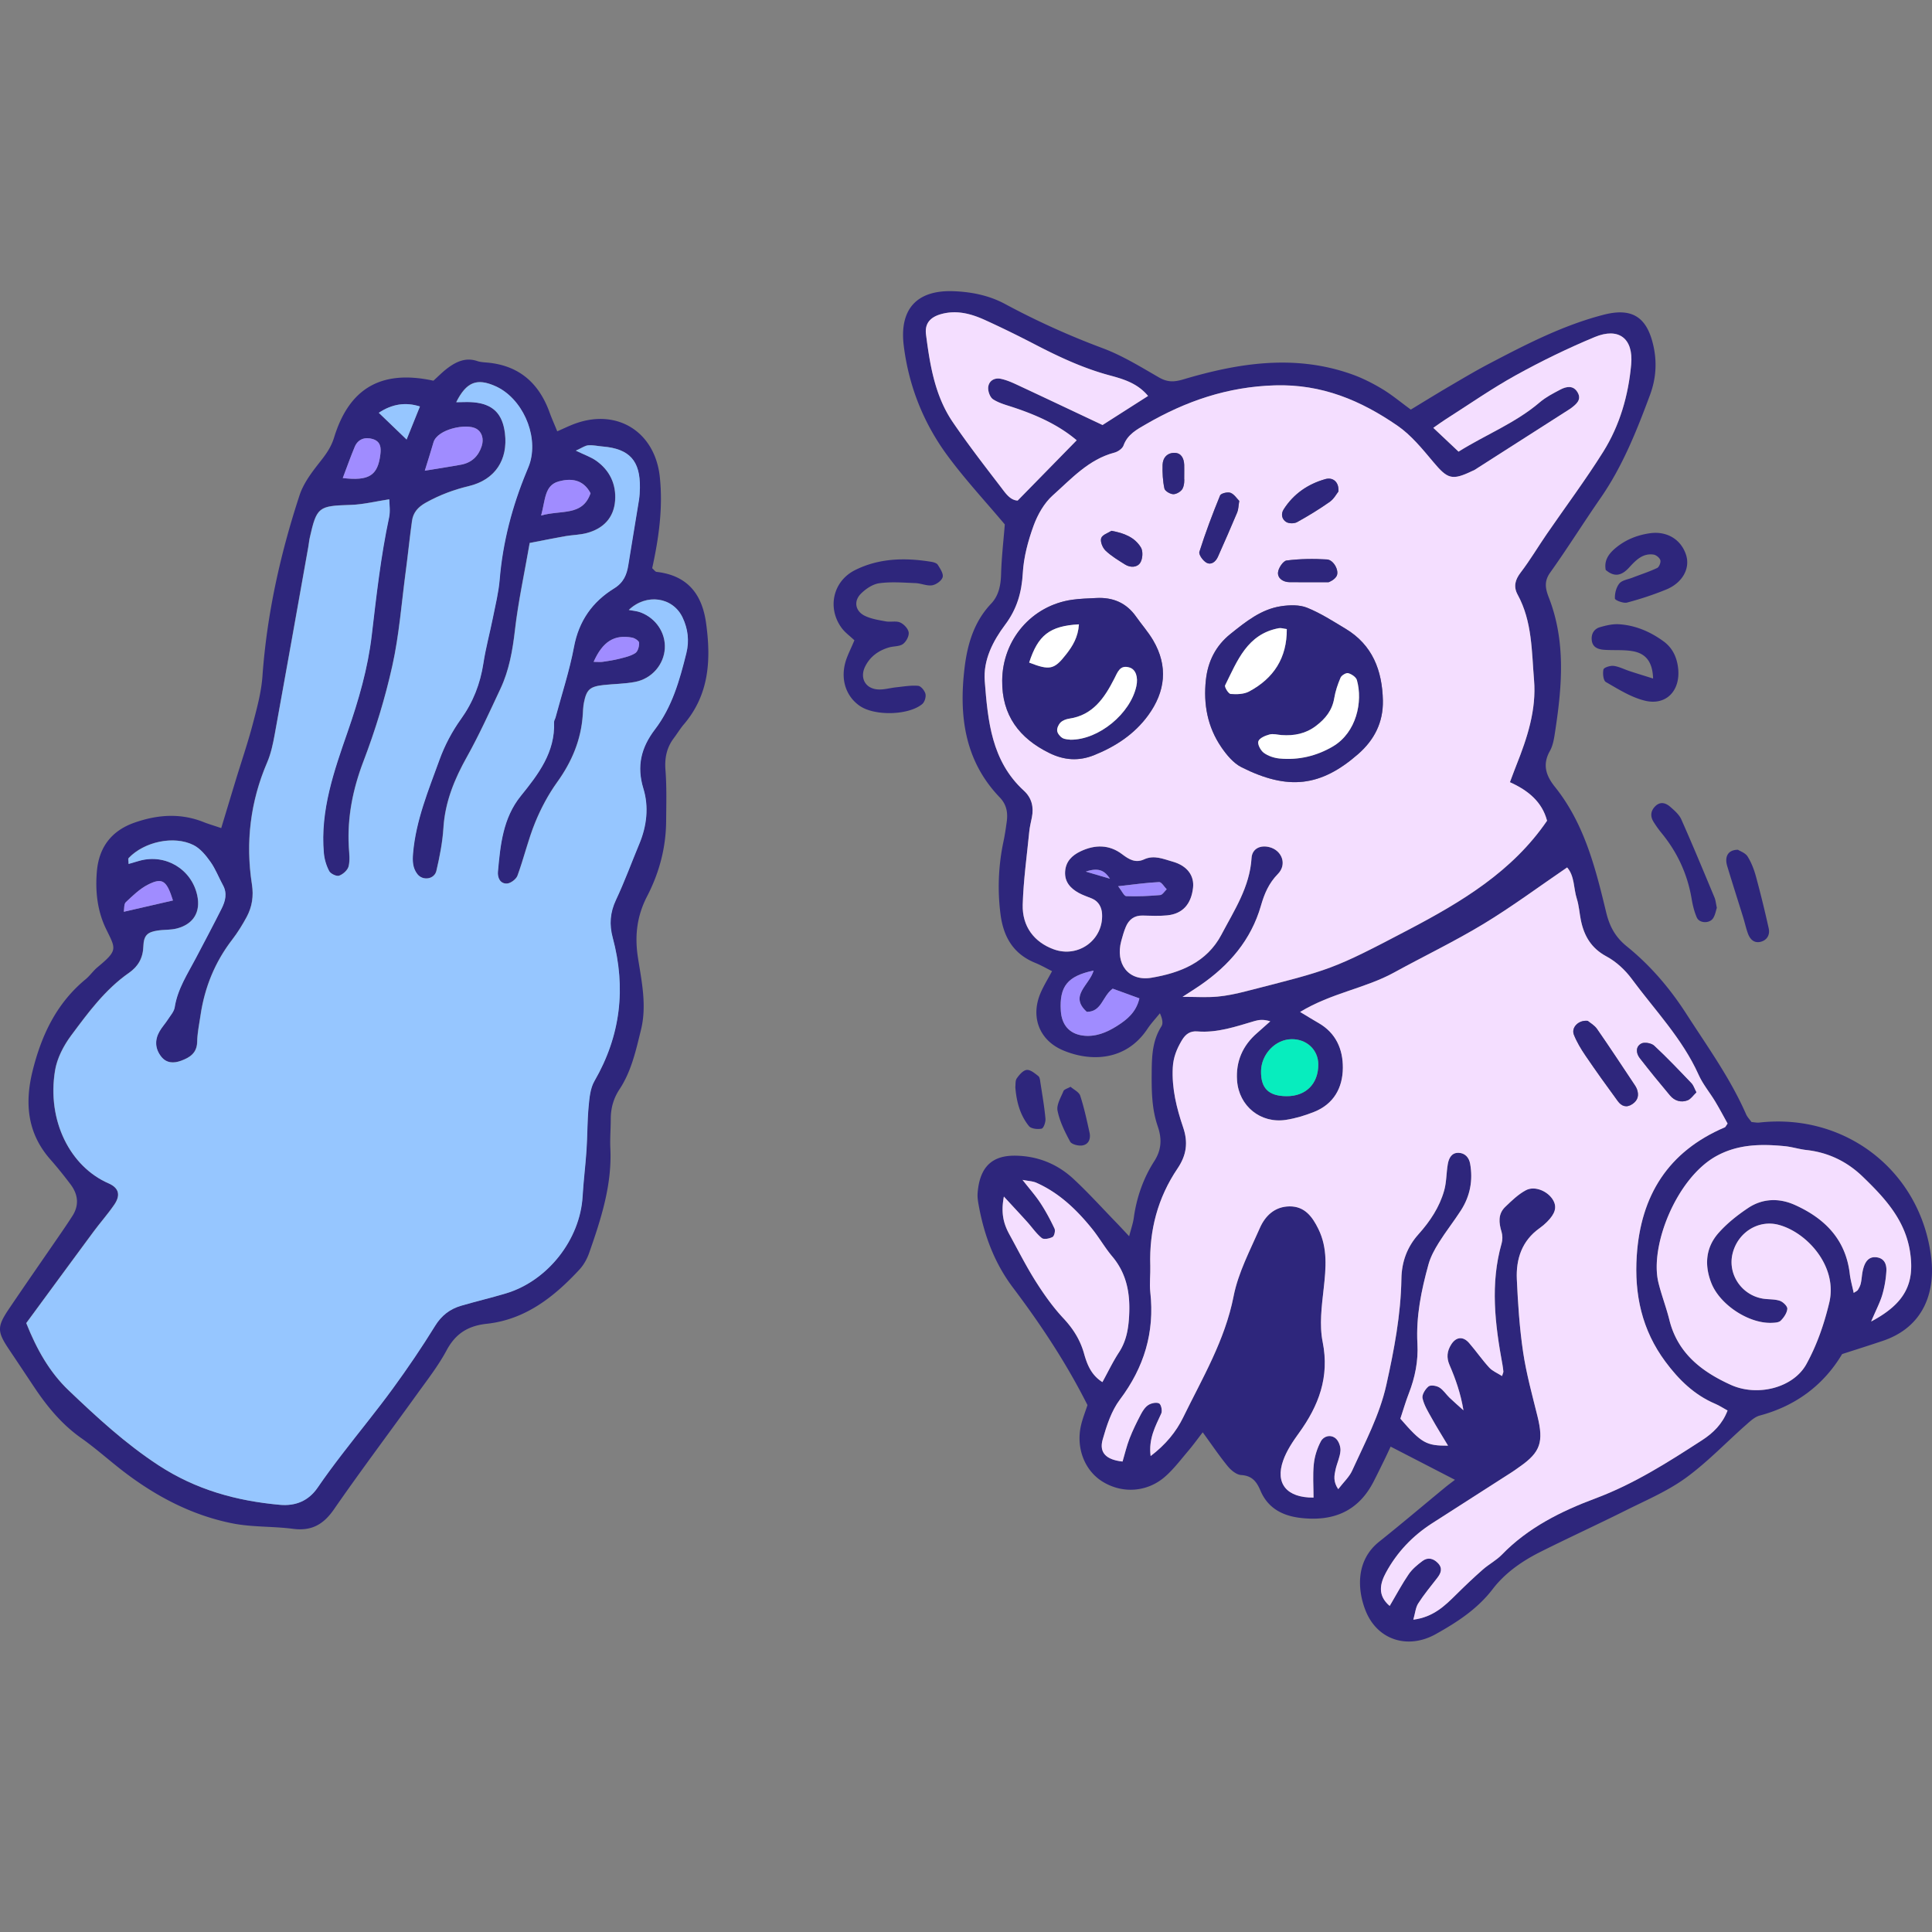
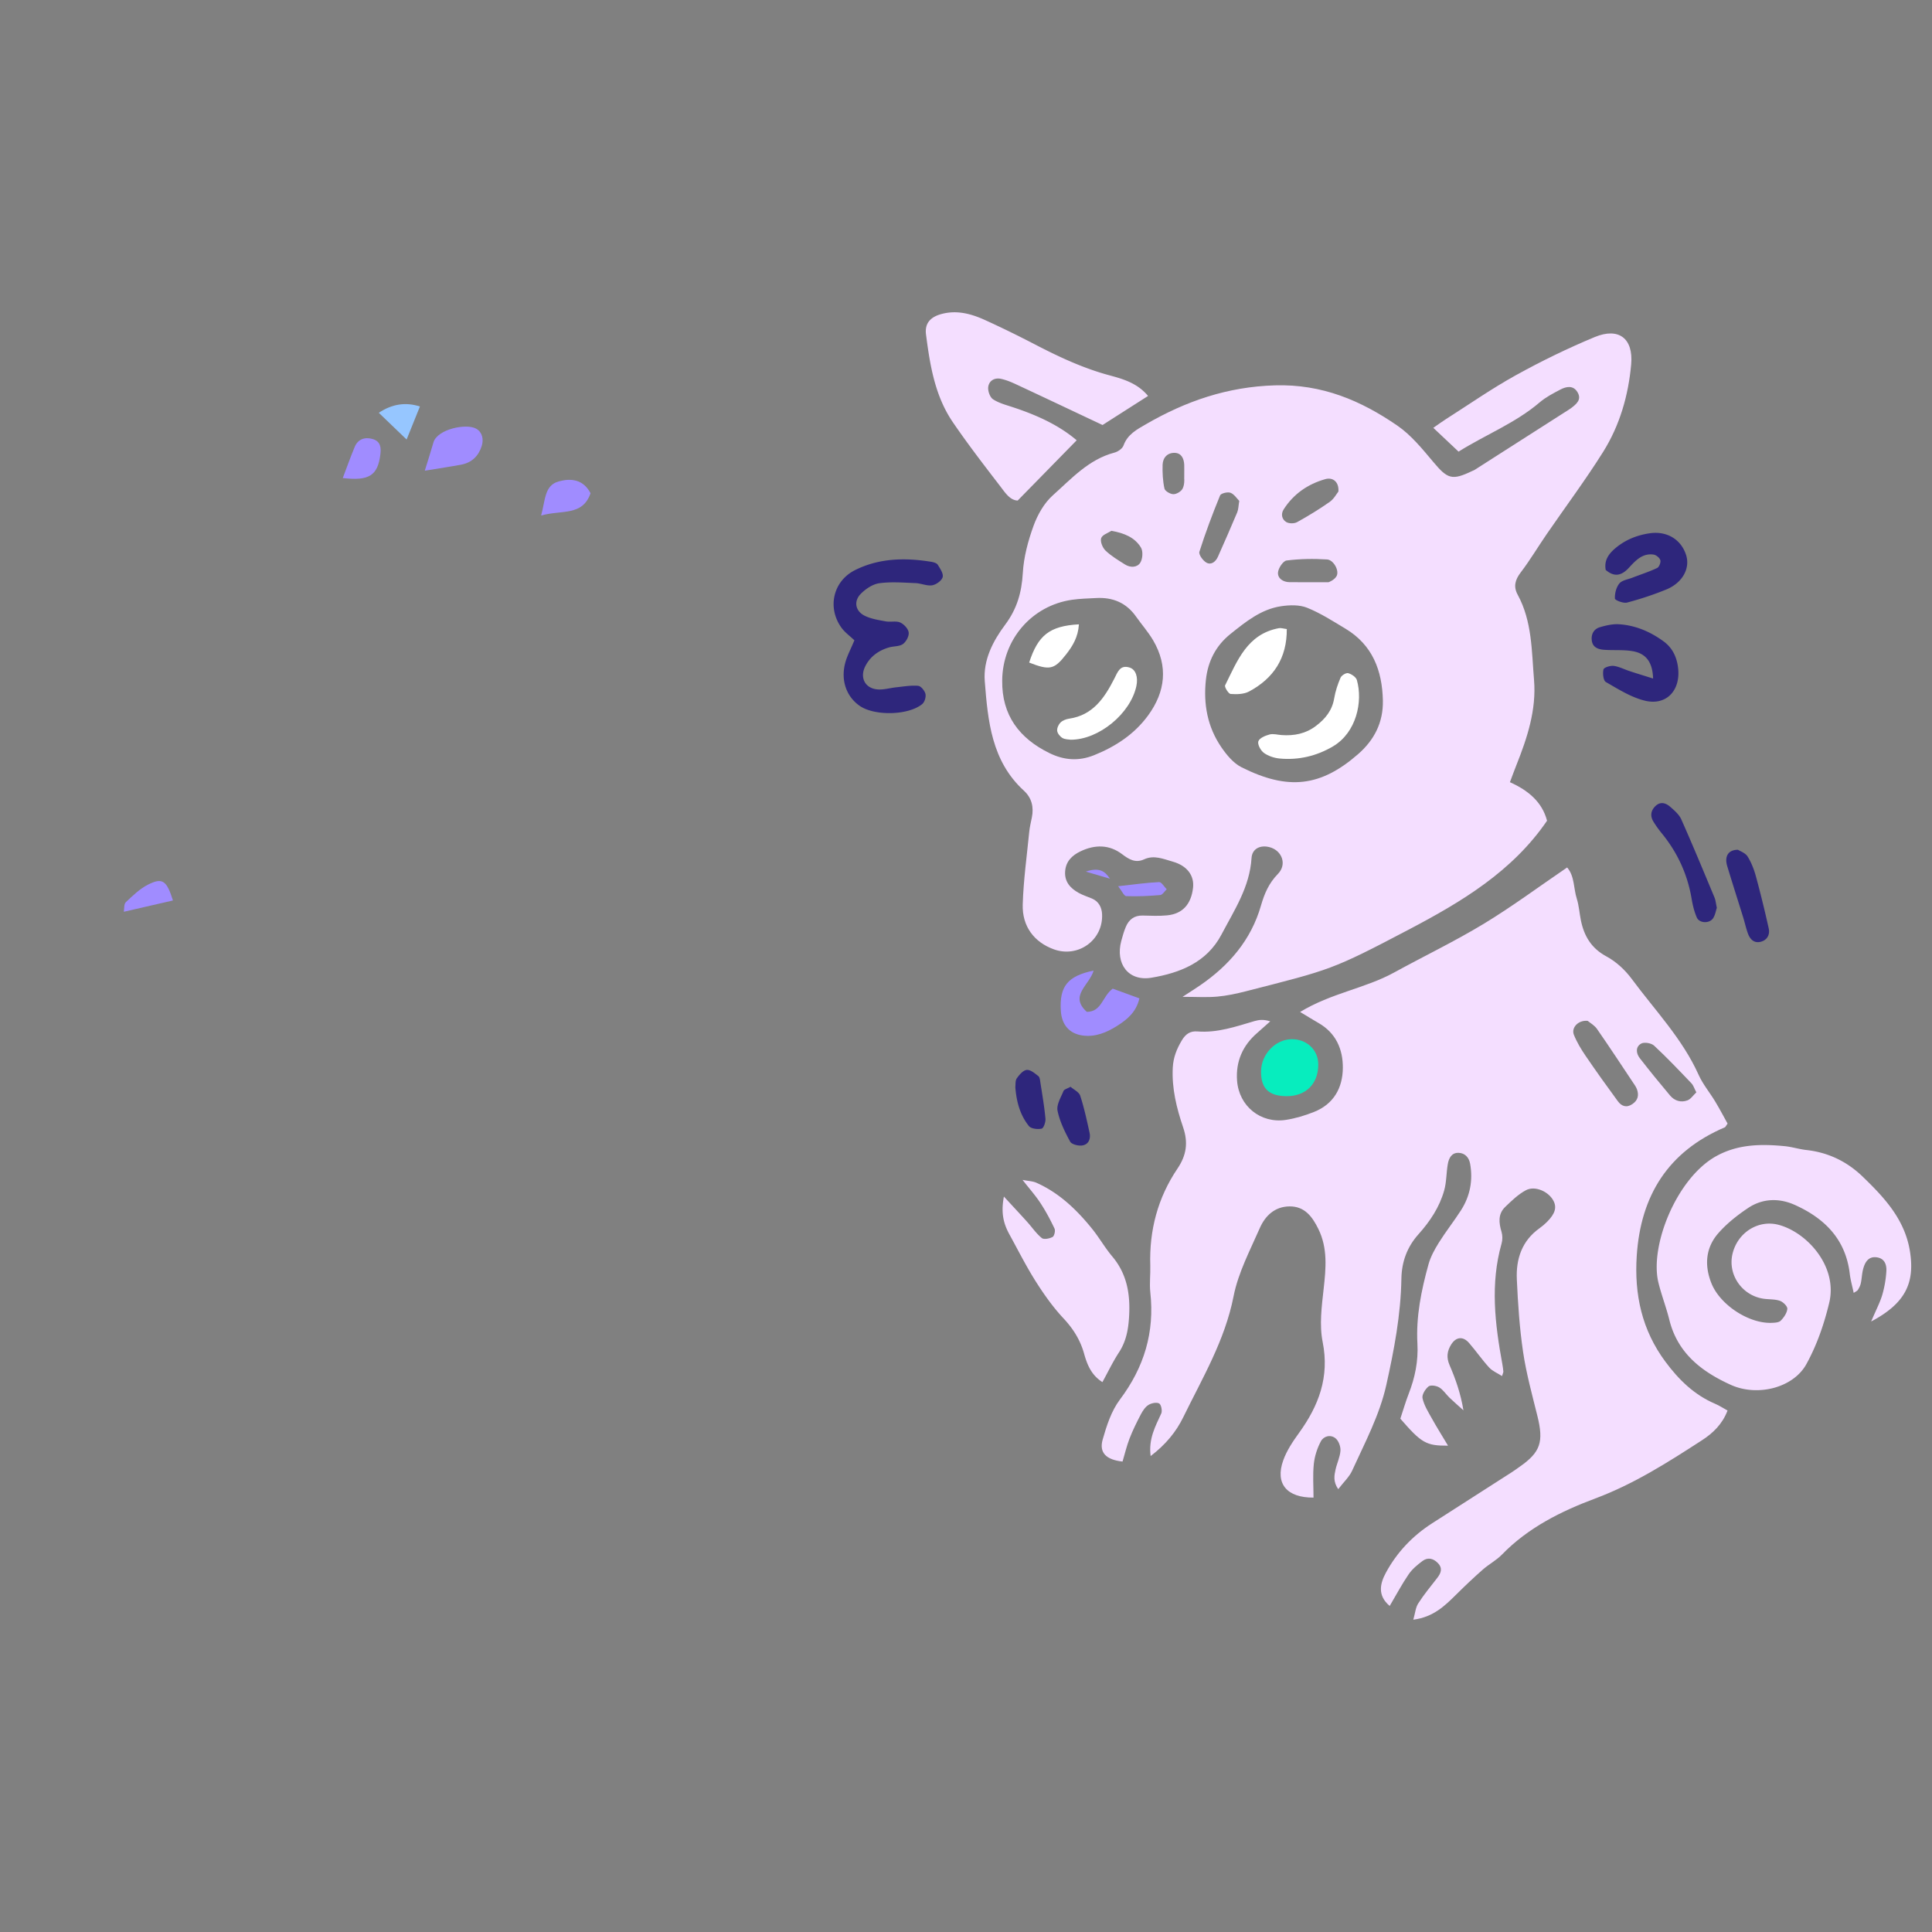
<svg xmlns="http://www.w3.org/2000/svg" viewBox="0 0 720 720">
  <rect x="0" y="0" width="720" height="720" fill="#808080" stroke="none" />
  <defs>
    <style>.cls-1{fill:#96c6ff}.cls-2{fill:#f4deff}.cls-5{fill:#2e267c}.cls-6{fill:#a08cff}</style>
  </defs>
  <g id="Layer_1">
-     <path d="M420.8 460.73c.76-2.94 1.46-4.88 1.73-6.88 1.05-7.62 3.58-14.81 7.67-21.17 2.82-4.4 2.74-8.59 1.27-12.89-2.33-6.77-2.32-13.67-2.26-20.66.05-5.81.34-11.48 3.61-16.62.69-1.09.4-2.81-.56-4.89-1.56 1.93-3.28 3.76-4.65 5.82-8.18 12.28-21.6 12.17-31.49 7.97-8.71-3.7-12.07-12.24-8.45-21.07 1.14-2.77 2.77-5.34 4.4-8.42-2.11-1.05-4.16-2.23-6.32-3.11-8.21-3.36-11.85-9.77-12.91-18.26a80.9 80.9 0 0 1 1.15-27.06c.5-2.37.85-4.77 1.18-7.17.48-3.43 0-6.45-2.62-9.18-13.1-13.65-15.22-30.44-13.09-48.21 1.06-8.82 3.5-17.2 9.9-23.96 2.81-2.96 3.59-6.77 3.71-10.91.18-6.31.91-12.6 1.39-18.62-7.16-8.52-14.81-16.74-21.42-25.72-8.91-12.12-14.38-25.88-16.24-40.92-1.67-13.54 4.81-20.77 18.49-20.28 6.69.24 13.29 1.55 19.27 4.77 11.76 6.33 23.86 11.8 36.4 16.48 7.3 2.73 14.09 6.93 20.89 10.85 3.17 1.83 5.57 1.83 9.19.75 20.59-6.12 41.46-9.37 62.51-1.97 3.97 1.39 7.81 3.32 11.42 5.48 3.63 2.16 6.9 4.92 10.8 7.76 4.62-2.8 9.43-5.78 14.31-8.64 4.96-2.91 9.91-5.86 15.01-8.53 13.68-7.17 27.39-14.25 42.48-18.16 10.49-2.72 16.08.69 18.53 11.23 1.49 6.39 1.06 12.58-1.19 18.64-4.96 13.34-10.2 26.55-18.39 38.37-6.38 9.21-12.32 18.72-18.82 27.84-2.37 3.32-1.74 6.1-.49 9.32 6.29 16.16 4.95 32.72 2.43 49.31-.41 2.68-.76 5.58-2.05 7.86-2.88 5.13-1.4 9.26 1.88 13.35 10.96 13.68 15.12 30.22 19.09 46.72 1.28 5.33 3.44 9.29 7.71 12.74 8.77 7.09 16.01 15.56 22.16 25.11 7.87 12.23 16.41 24.03 22.28 37.44.47 1.07 1.35 1.95 2.03 2.91 1.07.08 1.98.29 2.84.2 32.28-3.66 60.29 18.17 64.13 50.38 1.53 12.84-2.81 25.83-18.03 30.96-4.85 1.64-9.74 3.17-15.17 4.93-6.82 11.43-17.12 19.28-30.69 22.91-1.88.5-3.57 2.1-5.11 3.46-7.49 6.61-14.44 13.95-22.48 19.79-6.78 4.92-14.72 8.29-22.29 12.07-10.56 5.28-21.3 10.19-31.85 15.48-6.83 3.42-13.15 7.8-17.82 13.89-5.7 7.43-13.21 12.3-21.19 16.76-10.4 5.81-21.8 2.26-26.17-8.76-2.87-7.23-4.02-18.43 5.08-25.69 8.29-6.61 16.38-13.48 24.57-20.22 1.15-.95 2.35-1.82 3.66-2.83-7.97-4.12-15.61-8.06-23.97-12.37-.64 1.37-1.46 3.16-2.32 4.92-1.33 2.71-2.65 5.42-4.03 8.11-5.75 11.2-15.16 14.95-27.23 13.54-6.84-.8-12.2-3.7-14.95-10.2-1.43-3.37-3.14-5.53-7.18-5.78-1.73-.11-3.73-1.74-4.95-3.22-3.21-3.92-6.05-8.15-9.37-12.7-1.78 2.3-3.51 4.7-5.41 6.94-2.74 3.23-5.33 6.66-8.48 9.46-6.74 6-16.14 6.57-23.58 1.89-6.53-4.11-9.78-12.41-7.92-20.74.59-2.63 1.62-5.16 2.44-7.7-7.83-15.58-17.35-29.96-27.74-43.74-6.75-8.95-10.56-18.99-12.63-29.83-.34-1.78-.7-3.63-.57-5.4.8-10.42 5.98-14.14 14.29-13.97 8.26.17 15.48 3.13 21.44 8.66 5.54 5.15 10.63 10.79 15.9 16.22 1.4 1.45 2.77 2.93 4.86 5.16ZM562.71 291.5c.92-2.44 1.62-4.37 2.38-6.28 4.07-10.21 7.52-20.69 6.6-31.76-.89-10.76-.66-21.87-6.1-31.81-1.65-3.03-.96-5.56 1.15-8.32 3.48-4.56 6.43-9.53 9.68-14.27 7.02-10.22 14.46-20.17 21.04-30.66 6.19-9.86 9.4-21 10.43-32.59.86-9.65-4.6-13.91-13.58-10.18-10.03 4.16-19.85 8.95-29.35 14.2-8.99 4.97-17.46 10.9-26.15 16.42-1.44.91-2.81 1.93-4.66 3.21 3.32 3.13 6.13 5.77 9.41 8.87 10.12-6.34 21.18-10.62 30.26-18.38 2.26-1.93 5-3.34 7.66-4.74 2.26-1.19 4.84-1.69 6.42.99 1.65 2.79-.46 4.44-2.44 5.95-.24.18-.5.34-.76.51-11.72 7.5-23.45 14.99-35.18 22.49-.25.16-.55.25-.83.38-7.59 3.63-9.2 3.01-14.57-3.38-4.06-4.84-8.2-9.96-13.32-13.48-13.63-9.4-28.15-15.56-45.67-15.04-17.68.52-33.2 5.87-48.05 14.48-3.36 1.95-6.89 3.78-8.38 7.94-.42 1.16-2.09 2.3-3.4 2.65-9.59 2.52-16 9.72-22.93 15.9-3.24 2.88-5.68 7.21-7.19 11.35-2.05 5.64-3.67 11.68-4.01 17.63-.42 7.24-2.17 13.37-6.59 19.27-4.54 6.06-8.21 13.1-7.59 20.99 1.16 14.84 2.51 29.79 14.57 40.83 2.95 2.7 3.75 6.11 2.99 9.96-.35 1.78-.81 3.55-.98 5.35-.9 9.03-2.16 18.05-2.43 27.1-.25 8.24 4.32 14.08 11.57 16.72 9.08 3.3 18.47-3.44 18-13.1-.12-2.42-1.18-4.71-3.72-5.8-1.67-.72-3.43-1.26-5-2.13-3.07-1.71-5.29-4.11-5.05-7.95.24-3.76 2.55-6.02 5.75-7.54 5.35-2.55 10.68-2.56 15.47 1.06 2.61 1.98 5.01 3.41 8.22 1.93 3.71-1.71 7.19-.12 10.61.84 5.47 1.54 8.14 5.24 7.62 9.78-.7 6.14-3.93 9.72-9.67 10.26-3.01.29-6.06.14-9.09.07-3.16-.07-5.17 1.51-6.31 4.26-.69 1.67-1.19 3.44-1.67 5.19-2.29 8.49 2.62 15.16 11.23 13.72 10.59-1.77 20.6-5.64 26.1-16.08 4.78-9.07 10.55-17.72 11.21-28.51.22-3.55 3.3-4.98 6.74-4.06 4.59 1.22 6.58 6.4 3.09 9.97-3.4 3.47-5.05 7.4-6.31 11.78-3.69 12.85-11.86 22.28-22.65 29.72-1.89 1.31-3.85 2.52-6.58 4.3 5.13 0 9.05.27 12.92-.08 3.61-.32 7.2-1.1 10.72-2 31.63-8.1 31.8-7.8 60.78-23.04 19.51-10.26 38.48-21.57 51.42-40.51-1.82-6.98-7-11.3-13.83-14.36Zm81.11 234.14c-1.54-.85-3.03-1.83-4.65-2.52-7.78-3.33-13.51-8.94-18.5-15.66-8.78-11.81-11.63-25.05-10.69-39.47 1.47-22.52 11.74-38.9 32.85-47.9.23-.1.34-.46 1-1.39-1.39-2.5-2.91-5.38-4.58-8.17-2.03-3.37-4.63-6.46-6.22-10.01-6.06-13.5-16.3-24.05-24.91-35.72-2.46-3.33-5.8-6.43-9.42-8.38-5.68-3.05-8.35-7.63-9.55-13.52-.54-2.67-.7-5.45-1.52-8.02-1.23-3.88-.78-8.38-3.59-11.62-10.55 7.19-20.52 14.61-31.1 21.01-10.84 6.56-22.31 12.07-33.44 18.17-10.74 5.89-23.28 7.59-34.98 14.67 2.94 1.77 4.88 2.98 6.86 4.11 6.5 3.71 9.13 9.81 9.07 16.76-.06 7.45-3.45 13.5-10.77 16.4-3.35 1.33-6.9 2.41-10.45 2.95-9.41 1.44-17.5-5.11-18.2-14.63-.52-7.11 2.06-13.05 7.47-17.74 1.65-1.43 3.27-2.9 4.9-4.35-2.4-.78-4.16-.6-5.84-.11-6.97 2.05-13.85 4.47-21.31 3.87-2.6-.21-4.36.88-5.82 3.35-1.9 3.21-3.16 6.33-3.36 10.14-.4 7.75 1.43 15.09 3.86 22.25 1.93 5.69 1.24 10.41-2.1 15.36-7.33 10.87-10.56 23.01-10.14 36.13.11 3.33-.35 6.71.01 10 1.65 14.9-2.31 27.96-11.33 39.96-3.17 4.21-4.95 9.71-6.42 14.88-1.41 4.95 1.33 7.56 7.4 8.22.84-2.84 1.52-5.79 2.61-8.58 1.2-3.09 2.68-6.09 4.23-9.04.69-1.31 1.61-2.73 2.82-3.48 1.09-.68 3.01-1.08 3.99-.55.75.41 1.24 2.74.78 3.73-2.19 4.79-4.79 9.41-3.96 15.87 5.66-4.3 9.52-9.06 12.14-14.44 7.15-14.63 15.53-28.66 18.77-45.11 1.72-8.77 6.12-17.07 9.76-25.38 2.01-4.59 5.57-8.06 11.08-8.11 5.71-.06 8.55 3.92 10.77 8.44 3.52 7.16 2.81 14.63 1.96 22.27-.73 6.57-1.63 13.48-.37 19.82 2.61 13.08-1.48 23.77-8.87 33.97-2.28 3.14-4.53 6.51-5.82 10.13-3.11 8.7 1.33 13.97 11.28 13.89 0-4.17-.32-8.38.11-12.51.3-2.9 1.26-5.89 2.63-8.46 1.05-1.97 3.66-2.66 5.53-1.07 1.12.95 1.88 3.05 1.77 4.56-.16 2.36-1.3 4.64-1.82 6.99-.49 2.21-.97 4.51.99 7.35 2.06-2.69 4.12-4.56 5.18-6.89 4.75-10.46 10.23-20.66 12.75-31.99 2.9-13.03 5.39-26.13 5.61-39.54.1-6.35 2.15-11.87 6.37-16.58 4.3-4.8 7.84-10.11 9.58-16.34.88-3.16.77-6.58 1.35-9.84.38-2.16 1.41-4.25 4.02-4.16 2.39.08 3.88 1.76 4.29 4.04 1.12 6.22-.01 12.09-3.42 17.4-2.62 4.08-5.65 7.9-8.22 12.01-1.58 2.53-3.08 5.26-3.87 8.11-2.68 9.65-4.68 19.44-4.13 29.55.35 6.47-.9 12.62-3.23 18.63-1.2 3.09-2.12 6.3-3.13 9.33 7.89 9.1 9.61 10.11 17.77 10.06-2.2-3.68-4.26-6.96-6.14-10.34-1.31-2.36-2.81-4.77-3.37-7.35-.28-1.3 1.03-3.4 2.24-4.38.78-.63 2.93-.28 4.01.37 1.49.9 2.5 2.57 3.8 3.81 1.69 1.62 3.46 3.14 5.2 4.71-1.01-6.17-2.9-11.58-5.16-16.82-1.23-2.84-.95-5.25.61-7.72 1.81-2.85 4.4-3.15 6.67-.53 2.58 2.97 4.82 6.24 7.48 9.14 1.21 1.32 3.05 2.06 4.79 3.17.34-1.1.52-1.39.49-1.67-.08-.9-.2-1.8-.36-2.69-2.76-15-4.58-29.99-.3-45.05.38-1.35.38-3-.02-4.33-1.02-3.4-1.37-6.67 1.39-9.32 2.38-2.28 4.84-4.68 7.7-6.2 3.34-1.78 8.3.41 10.17 3.77 1.42 2.55.76 4.95-2.3 8.02-.85.86-1.79 1.65-2.77 2.35-6.59 4.69-8.83 11.47-8.49 19.06.41 9.06 1.01 18.16 2.34 27.12 1.2 8.06 3.39 15.98 5.35 23.91 2.36 9.55 1.12 13.39-6.51 18.73-.99.7-1.96 1.43-2.98 2.08-9.91 6.37-19.84 12.72-29.76 19.08-7.3 4.68-13.13 10.83-17.23 18.41-2.15 3.98-3.28 8.44 1.41 12.4 2.49-4.21 4.58-8.16 7.09-11.83 1.31-1.92 3.24-3.51 5.13-4.92 1.95-1.46 3.99-1.02 5.7.73 1.93 1.97 1.2 3.78-.24 5.63-2.41 3.1-4.92 6.14-7.04 9.44-.98 1.53-1.12 3.6-1.84 6.07 7.47-.96 11.74-5.17 16.03-9.41 3.2-3.17 6.47-6.28 9.85-9.25 2.27-2 5.07-3.44 7.15-5.6 9.76-10.07 22.14-16.19 34.79-20.92 14.43-5.39 27.06-13.46 39.75-21.68 4.11-2.66 7.62-6.01 9.55-11.11Zm53.5-33.15c12.74-6.75 16.35-14.3 14.48-26.11-1.88-11.9-9.51-20.05-17.62-27.88-5.81-5.61-12.81-9.03-20.96-9.92-2.7-.3-5.34-1.16-8.04-1.43-8.84-.87-17.54-.77-25.65 3.75-14.71 8.2-24.82 33.41-21.47 47.11 1.15 4.69 2.92 9.23 4.08 13.91 3.08 12.41 12.05 19.27 22.88 24.17 9.98 4.52 23.31 1.11 28.17-7.71 3.91-7.1 6.59-14.8 8.52-22.87 3.25-13.52-8.24-26.23-18.86-29.05-7.55-2.01-15.28 2.84-17.18 10.8-1.83 7.68 3.42 15.43 11.38 16.71 2.08.33 4.3.14 6.25.8 1.2.4 2.87 2.04 2.79 2.99-.13 1.56-1.28 3.24-2.46 4.42-.72.72-2.28.78-3.47.81-8.5.27-19.17-6.76-22.36-14.77-2.67-6.71-2.16-13.27 2.64-18.71 3.15-3.58 7.05-6.65 11.03-9.32 5.42-3.62 11.58-3.78 17.42-1.15 11.13 4.99 18.96 12.83 20.47 25.64.28 2.37.95 4.69 1.47 7.15.68-.48 1.28-.7 1.56-1.13.48-.75.9-1.6 1.09-2.47.32-1.47.37-3 .68-4.48.77-3.77 2.38-5.48 5.05-5.21 3.11.32 3.95 2.71 3.79 5.23a40.3 40.3 0 0 1-1.52 8.78c-.82 2.8-2.23 5.43-4.15 9.94ZM427.85 147.56c-3.99-4.81-9.3-6.31-14.4-7.69-9.74-2.63-18.74-6.84-27.64-11.45-6.18-3.2-12.43-6.29-18.77-9.17-5.02-2.28-10.28-3.73-15.9-2.3-4.36 1.11-6.59 3.49-6.04 7.71 1.48 11.43 3.32 22.88 9.98 32.66 5.62 8.24 11.73 16.15 17.81 24.07 1.76 2.3 3.5 5.04 6.37 5.15l21.99-22.46c-6.81-5.77-14.99-9.41-23.62-12.27-2.58-.85-5.32-1.55-7.54-3-1.16-.76-1.98-3.08-1.81-4.56.28-2.36 2.34-3.58 4.73-3.07 2.04.43 4.02 1.28 5.92 2.17 10.67 4.98 21.32 10.02 31.96 15.04 5.46-3.49 11.04-7.05 16.96-10.83m-53.74 298.35c-1.25 6.52.05 10.48 2.13 14.27 3.2 5.83 6.2 11.79 9.75 17.4 3.06 4.82 6.41 9.57 10.31 13.73 3.63 3.88 6.25 8.05 7.67 13.1 1.15 4.1 2.67 8.02 6.85 10.67 2.09-3.8 3.89-7.58 6.16-11.06 2.77-4.24 3.54-8.8 3.8-13.75.43-8.16-.86-15.57-6.3-22.03-2.72-3.23-4.83-6.96-7.48-10.26-5.74-7.13-12.27-13.4-20.78-17.19-1.35-.6-2.96-.63-5.17-1.07 2.65 3.39 4.88 5.89 6.69 8.66 1.98 3.02 3.7 6.24 5.24 9.51.38.8-.09 2.76-.74 3.11-1.14.61-3.24 1.02-4.02.39-2.07-1.68-3.62-4-5.43-6.01-2.56-2.84-5.17-5.63-8.7-9.46Zm117.17-49.28c-.04-5.42-4.37-9.46-10.02-9.35-6 .12-11.2 5.6-11.3 11.9-.1 6.4 2.84 9.29 9.47 9.33 7.24.05 11.9-4.62 11.85-11.88m-83.72-34.92c-9.77 2.04-12.78 5.93-12.23 14.97.32 5.19 3.1 8.53 8.1 9.23 4.71.66 8.97-1.11 12.79-3.53 3.68-2.33 7.19-5.09 8.39-10.31-3.81-1.39-7.08-2.58-9.94-3.62-3.9 2.85-4.04 8.61-9.65 8.65-6.68-6.01.95-9.89 2.53-15.38Zm9.13-31.44c1.42 1.8 2.18 3.66 3.02 3.69 4.21.16 8.45-.03 12.65-.4.87-.07 1.63-1.4 2.43-2.15-.95-.94-1.93-2.72-2.83-2.68-4.74.22-9.47.9-15.28 1.54Zm-3.05-2.8c-1.77-2.67-3.83-4.39-8.99-2.65 4.23 1.25 6.61 1.95 8.99 2.65m-331.2-18.84c1.98-6.55 3.71-12.29 5.46-18.03 2.12-6.95 4.48-13.83 6.32-20.85 1.54-5.84 3.16-11.79 3.59-17.78 1.66-23.1 6.64-45.51 13.83-67.42 1.55-4.72 4.91-9 8.06-12.99 2.1-2.67 3.8-5.22 4.81-8.52 5.67-18.5 17.73-25.35 37.01-21.16 1.71-1.53 3.39-3.27 5.3-4.7 3.25-2.42 6.76-4.06 11.01-2.63 1.13.38 2.38.46 3.59.56 11.92 1.02 19.41 7.58 23.39 18.59.8 2.21 1.76 4.35 2.86 7.04 2.54-1.1 4.67-2.16 6.89-2.95 15.72-5.58 29.56 3.33 31.33 19.94 1.24 11.61-.41 22.95-2.84 34.03.73.63 1.13 1.3 1.61 1.36 11.39 1.31 16.95 8.09 18.47 19.06 1.89 13.64 1.23 26.62-8.26 37.74-1.37 1.61-2.47 3.45-3.75 5.15-2.69 3.57-3.47 7.44-3.12 11.96.49 6.32.3 12.69.25 19.04-.08 9.87-2.57 19.21-7.08 27.92-3.78 7.3-4.7 14.65-3.44 22.81 1.38 8.9 3.39 17.9 1.13 27.05-1.89 7.65-3.56 15.39-7.98 22.08-2.28 3.45-3.27 7.1-3.27 11.14 0 3.64-.32 7.28-.15 10.91.65 13.65-3.48 26.32-7.89 38.92-.78 2.24-2.04 4.51-3.64 6.24-9.45 10.19-20.14 18.63-34.51 20.19-7.01.76-11.64 3.65-15 9.92-3.13 5.83-7.28 11.12-11.16 16.52-10.25 14.25-20.81 28.28-30.8 42.71-3.92 5.66-8.36 8.17-15.25 7.27-7.5-.98-15.23-.57-22.61-2.04-15.07-3-28.44-10.04-40.6-19.36-5.29-4.06-10.26-8.57-15.7-12.4-7.33-5.16-12.82-11.88-17.7-19.22-3.02-4.54-6.04-9.08-9.08-13.61-4.63-6.88-4.73-8.61-.09-15.48 6.44-9.52 13.01-18.95 19.52-28.43 1.37-2 2.72-4.01 4.03-6.05 2.63-4.1 2.1-8.1-.72-11.83-2.37-3.14-4.84-6.23-7.44-9.18-8.67-9.81-9.68-21.04-6.63-33.22 3.31-13.25 8.92-25.08 19.7-33.97 1.63-1.34 2.85-3.18 4.47-4.52 7.73-6.41 6.78-6.78 3.14-14.31-3.25-6.72-4.02-14.02-3.4-21.33.75-8.94 5.35-15.2 14.07-18.24 8.6-3 17.14-3.61 25.76-.17 1.67.67 3.4 1.16 6.52 2.22Zm114.91-106.25c-2.01 11.53-4.27 21.9-5.48 32.4-.88 7.62-2.18 14.99-5.42 21.91-3.99 8.5-7.87 17.09-12.44 25.28-4.66 8.33-8.17 16.81-8.79 26.47-.34 5.39-1.4 10.79-2.63 16.06-.74 3.2-5.1 3.84-7.11 1.21-1.72-2.24-1.84-4.8-1.6-7.71 1.05-12.29 5.75-23.52 9.86-34.89a63.2 63.2 0 0 1 7.98-15.14c4.56-6.36 7.2-13.18 8.38-20.83.87-5.67 2.4-11.24 3.52-16.87.95-4.74 2.14-9.49 2.54-14.29 1.17-14.03 4.7-27.42 10.08-40.38.46-1.12.95-2.24 1.28-3.4 3.02-10.57-3.11-23.95-12.95-28.32-6.88-3.06-10.79-1.58-14.59 5.99 2.34 0 4.41-.16 6.44.03 7.24.66 10.82 4.25 11.71 11.54 1.21 9.86-3.64 17.33-13.4 19.68-5.67 1.36-10.93 3.33-16.02 6.16-2.98 1.65-4.77 3.69-5.21 6.86-.88 6.29-1.51 12.62-2.35 18.92-1.55 11.68-2.43 23.52-4.97 34.98-2.68 12.08-6.34 24.05-10.76 35.62-3.98 10.44-6.08 20.89-5.46 31.97.13 2.41.48 4.95-.09 7.22-.36 1.42-2.07 2.96-3.53 3.47-.96.34-3.16-.7-3.7-1.71-1.09-2.04-1.79-4.45-2-6.76-1.39-15.85 3.84-30.68 8.85-45.11 4.11-11.84 7.54-23.62 8.99-35.96 1.74-14.72 3.36-29.44 6.47-43.96.52-2.42.07-5.04.07-6.76-5.07.77-9.75 1.95-14.47 2.09-11.84.36-12.56.73-15.13 12.16-.27 1.18-.36 2.4-.58 3.59-4.15 23.24-8.26 46.48-12.49 69.7-.65 3.56-1.41 7.2-2.82 10.5-6.28 14.62-8.09 29.78-5.69 45.41.69 4.46.07 8.45-1.99 12.26-1.58 2.91-3.34 5.76-5.36 8.39-6.44 8.38-10.27 17.81-11.8 28.21-.48 3.28-1.18 6.57-1.25 9.87-.09 4.17-2.69 5.82-5.98 7.04-2.77 1.02-5.48.95-7.44-1.55-2.27-2.9-2.47-6.14-.64-9.35.88-1.54 2.11-2.88 3.08-4.38s2.35-2.99 2.6-4.64c1.06-6.8 4.78-12.39 7.86-18.27 3.23-6.17 6.52-12.31 9.63-18.53 1.38-2.75 2.16-5.66.5-8.69-1.59-2.9-2.78-6.07-4.68-8.74-1.68-2.37-3.75-4.92-6.25-6.19-7.34-3.71-18.46-1.27-24.21 4.81-.27.29-.04 1.06-.04 2.19 1.46-.43 2.81-.85 4.18-1.22 9.66-2.62 19.3 3.19 21.41 12.91 1.34 6.18-1.37 10.76-7.62 12.37-2.32.6-4.82.41-7.21.78-3.74.59-5.09 1.78-5.24 5.89-.16 4.38-1.94 7.47-5.41 9.89-8.86 6.19-15.18 14.82-21.5 23.31-2.81 3.78-5.25 8.47-6 13.05-3.09 18.73 5.66 35.82 19.91 42.04 3.93 1.71 4.57 4.44 2.15 7.97-2.39 3.49-5.23 6.68-7.75 10.09-8.43 11.4-16.81 22.84-25.04 34.03 3.89 9.79 8.66 18.27 15.77 25.05 10.51 10.02 21.11 19.82 33.43 27.89 13.97 9.15 29.09 13.32 45.29 14.78 5.8.52 10.67-1.4 14.12-6.45 2.9-4.24 5.98-8.38 9.11-12.46 6.26-8.16 12.81-16.11 18.87-24.41 5.53-7.58 10.81-15.36 15.74-23.34 2.42-3.92 5.55-6.32 9.76-7.54 5.52-1.61 11.12-2.93 16.63-4.58 15.6-4.66 27.67-20.07 28.6-36.17.33-5.74 1.07-11.45 1.45-17.19.36-5.42.28-10.87.79-16.27.3-3.24.62-6.83 2.18-9.53 9.79-16.92 11.82-34.7 6.8-53.42-1.32-4.91-.99-9.39 1.22-14.07 3.22-6.83 5.81-13.96 8.72-20.94 2.78-6.68 3.56-13.77 1.5-20.52-2.58-8.44-.83-15.34 4.32-22.1 6.39-8.38 9.19-18.33 11.68-28.38 1.15-4.63.61-9.05-1.4-13.3-3.63-7.68-13.54-9.06-20.03-2.82 1.5.31 3.07.4 4.46.94 5.73 2.21 9.29 7.64 8.96 13.4-.34 6.01-4.82 11.3-11.11 12.49-3.84.73-7.82.73-11.73 1.16-5.07.56-6.32 1.67-7.29 6.51-.3 1.48-.34 3.01-.44 4.52-.61 9.35-4.05 17.51-9.51 25.12-3.32 4.62-6.07 9.79-8.23 15.06-2.62 6.42-4.2 13.27-6.59 19.8-.49 1.34-2.54 2.9-3.94 2.96-2.55.12-3.56-2.21-3.36-4.46.92-9.96 1.86-19.93 8.53-28.19 6.52-8.07 12.83-16.26 12.38-27.49-.02-.56.39-1.14.55-1.72 2.35-8.78 5.22-17.46 6.89-26.36 1.82-9.68 6.87-16.78 14.93-21.76 3.58-2.21 4.74-5.13 5.33-8.83 1.27-8.07 2.67-16.12 3.96-24.19.24-1.49.31-3.02.33-4.54.15-10.02-3.88-14.48-13.8-15.32-1.81-.15-3.63-.59-5.42-.45-1.23.1-2.4.98-4.64 1.98 3.3 1.61 5.61 2.38 7.52 3.72 5.1 3.58 7.56 8.76 7.12 14.87-.46 6.45-4.4 10.49-10.57 12.13-2.58.69-5.34.7-7.99 1.16-4.13.72-8.23 1.57-13.35 2.55Zm-39.04-26.97c5.81-.96 9.69-1.53 13.55-2.25 3.94-.74 6.48-3.19 7.67-6.95.8-2.54.2-5.15-2.02-6.44-3.65-2.11-14.55.13-15.97 5.11-.88 3.1-1.88 6.16-3.22 10.52Zm43.35 16.72c7.56-2.18 15.44.36 18.42-8.31-2.78-5.28-7.42-5.61-11.83-4.41-5.35 1.45-4.96 6.77-6.59 12.73Zm-73.92-13.97c9.77 1.13 13.04-.91 14-8.8.31-2.53.13-4.86-2.88-5.75-2.96-.87-5.49.11-6.67 2.91-1.6 3.83-2.99 7.75-4.46 11.64ZM64.45 335.58c-2.31-7.43-3.92-8.61-9.23-5.94-3.1 1.56-5.75 4.15-8.32 6.57-.75.71-.55 2.44-.76 3.58 6.34-1.46 12.01-2.76 18.31-4.21m76.71-181.74c3.54 3.4 6.77 6.51 10.37 9.97 1.66-4.12 3.3-8.2 4.96-12.31q-7.94-2.59-15.33 2.35Zm80.07 92.81c1.68 0 2.56.11 3.4-.02 2.09-.32 4.2-.63 6.25-1.15 2.03-.52 4.2-.99 5.9-2.11.95-.62 1.46-2.53 1.4-3.83-.03-.71-1.6-1.74-2.61-1.93-6.59-1.21-10.93 1.4-14.34 9.03Z" class="cls-5" />
    <path d="M318.41 238.62c-1.69-1.61-3.46-2.87-4.7-4.53-5.5-7.4-3.37-17.46 4.93-21.62 8.98-4.5 18.66-4.69 28.42-3.1.86.14 2.02.47 2.42 1.1.89 1.43 2.18 3.33 1.82 4.62-.37 1.32-2.41 2.79-3.91 3.03-1.97.31-4.12-.73-6.2-.81-4.49-.18-9.06-.56-13.48.04-2.45.33-5.05 2.08-6.87 3.9-2.81 2.81-2.1 6.52 1.48 8.26 2.37 1.15 5.15 1.57 7.79 2.06 1.77.33 3.83-.27 5.37.42 1.39.62 2.98 2.32 3.16 3.71.18 1.37-.95 3.46-2.15 4.32-1.34.95-3.44.75-5.15 1.25-3.93 1.15-7.06 3.37-8.93 7.14-2.04 4.12-.04 8.11 4.59 8.51 2.34.2 4.75-.56 7.14-.8 2.68-.28 5.4-.77 8.04-.53 1.04.1 2.43 1.81 2.71 3.01.27 1.14-.31 3.05-1.21 3.79-5.17 4.25-17.77 4.48-23.28.67-4.99-3.45-7.16-9.58-5.38-16.12.7-2.59 2.02-5 3.39-8.32m297.65 14.26c-.19-6.57-3.02-9.4-7.59-10.2-3.48-.61-7.12-.26-10.67-.52-2.2-.16-4.28-.89-4.59-3.5-.28-2.35.79-4.27 3.06-4.93 2.28-.66 4.74-1.24 7.08-1.09 6.16.39 11.72 2.79 16.66 6.41 3.32 2.43 4.95 5.96 5.39 10.07.88 8.25-4.45 13.94-12.4 12-5.13-1.25-9.88-4.27-14.54-6.95-.96-.55-1.24-3.23-.89-4.69.18-.74 2.55-1.48 3.81-1.32 2.04.27 3.98 1.31 5.98 1.96 2.52.83 5.05 1.6 8.7 2.75Zm-17.66-40.51c-.61-3.36.93-5.75 3.34-7.85 3.79-3.28 8.25-5.09 13.11-5.79 6.41-.92 11.69 2.36 13.51 8.11 1.58 4.97-1.32 10.36-7.39 12.85-4.75 1.94-9.65 3.56-14.61 4.87-1.37.36-4.49-.87-4.52-1.49-.1-1.87.47-4.17 1.64-5.61 1-1.23 3.18-1.52 4.86-2.17 3.09-1.2 6.26-2.21 9.24-3.62.74-.35 1.43-2.1 1.18-2.91-.27-.9-1.58-1.96-2.56-2.09-4.15-.57-6.74 2.3-9.18 4.95-2.76 2.98-5.45 3.51-8.63.76Zm41.42 125.94c-.37 1.1-.6 2.64-1.37 3.85-1.32 2.08-5.13 1.97-6.1-.24-.95-2.18-1.52-4.57-1.92-6.92-1.53-9.13-5.25-17.22-11.08-24.38a40 40 0 0 1-3.15-4.39c-1.24-2.03-1.07-4.03.65-5.75 1.92-1.91 3.93-1.26 5.62.21 1.56 1.37 3.3 2.87 4.11 4.69 4.27 9.61 8.29 19.33 12.34 29.03.46 1.09.55 2.33.89 3.89Zm7.84-21.64c.83.54 2.77 1.18 3.61 2.51 1.42 2.25 2.41 4.86 3.12 7.45 1.74 6.41 3.32 12.87 4.76 19.36.51 2.29-.54 4.33-2.93 4.97-2.49.66-4.03-.89-4.82-3.07-.72-1.98-1.16-4.06-1.79-6.08-1.97-6.36-4.01-12.69-5.93-19.06-1.06-3.54.31-6.06 3.98-6.06Zm-269.27 88.42c.12-.89-.07-2.34.54-3.22.93-1.33 2.35-3 3.7-3.14 1.37-.14 3.02 1.27 4.32 2.29.57.45.66 1.63.79 2.5.69 4.45 1.46 8.89 1.87 13.36.12 1.26-.68 3.57-1.43 3.73-1.48.32-3.92.05-4.73-.96-3.29-4.09-4.65-9.04-5.07-14.58Zm20.57-.08c1.22 1.07 3.16 1.96 3.61 3.34 1.46 4.48 2.45 9.11 3.47 13.72.51 2.3-.3 4.45-2.75 4.81-1.45.21-3.92-.41-4.48-1.44-1.97-3.64-3.88-7.5-4.69-11.5-.45-2.22 1.23-4.95 2.21-7.34.26-.64 1.44-.91 2.64-1.6Z" class="cls-5" />
    <path d="M562.71 291.5c6.83 3.06 12.01 7.38 13.83 14.36-12.94 18.94-31.91 30.25-51.42 40.51-28.99 15.24-29.15 14.94-60.78 23.04-3.52.9-7.11 1.68-10.72 2-3.87.34-7.79.08-12.92.08 2.73-1.78 4.69-3 6.58-4.3 10.79-7.43 18.96-16.87 22.65-29.72 1.26-4.38 2.91-8.31 6.31-11.78 3.5-3.57 1.51-8.75-3.09-9.97-3.43-.91-6.52.51-6.74 4.06-.66 10.79-6.44 19.44-11.21 28.51-5.5 10.43-15.51 14.3-26.1 16.08-8.61 1.44-13.52-5.23-11.23-13.72.47-1.75.97-3.52 1.67-5.19 1.14-2.75 3.15-4.34 6.31-4.26 3.03.07 6.09.22 9.09-.07 5.74-.55 8.97-4.12 9.67-10.26.52-4.54-2.16-8.25-7.62-9.78-3.42-.96-6.9-2.55-10.61-.84-3.21 1.48-5.61.04-8.22-1.93-4.79-3.62-10.12-3.61-15.47-1.06-3.19 1.52-5.51 3.78-5.75 7.54-.25 3.84 1.97 6.24 5.05 7.95 1.57.88 3.33 1.42 5 2.13 2.54 1.09 3.61 3.38 3.72 5.8.47 9.66-8.92 16.41-18 13.1-7.26-2.64-11.82-8.48-11.57-16.72.27-9.05 1.54-18.07 2.43-27.1.18-1.8.63-3.57.98-5.35.76-3.85-.04-7.26-2.99-9.96-12.06-11.04-13.41-25.99-14.57-40.83-.61-7.89 3.06-14.93 7.59-20.99 4.42-5.9 6.17-12.04 6.59-19.27.34-5.95 1.96-11.99 4.01-17.63 1.51-4.14 3.95-8.46 7.19-11.35 6.94-6.18 13.34-13.38 22.93-15.9 1.31-.34 2.98-1.48 3.4-2.65 1.49-4.16 5.02-6 8.38-7.94 14.86-8.61 30.38-13.96 48.05-14.48 17.52-.52 32.03 5.64 45.67 15.04 5.12 3.53 9.26 8.65 13.32 13.48 5.37 6.4 6.98 7.02 14.57 3.38.27-.13.57-.22.83-.38 11.73-7.49 23.45-14.99 35.18-22.49.26-.16.51-.32.76-.51 1.98-1.51 4.09-3.17 2.44-5.95-1.58-2.67-4.16-2.18-6.42-.99-2.65 1.4-5.4 2.81-7.66 4.74-9.08 7.76-20.14 12.04-30.26 18.38-3.28-3.09-6.09-5.74-9.41-8.87 1.85-1.28 3.23-2.3 4.66-3.21 8.69-5.53 17.16-11.45 26.15-16.42 9.5-5.25 19.33-10.04 29.35-14.2 8.98-3.72 14.44.54 13.58 10.18-1.04 11.58-4.25 22.72-10.43 32.59-6.58 10.49-14.02 20.45-21.04 30.66-3.26 4.74-6.2 9.71-9.68 14.27-2.11 2.76-2.8 5.29-1.15 8.32 5.43 9.95 5.2 21.06 6.1 31.81.92 11.08-2.53 21.56-6.6 31.76-.76 1.91-1.46 3.84-2.38 6.28Zm-47.35-30.44c-.25-11.18-3.85-20.71-13.95-26.77-4.66-2.8-9.29-5.79-14.29-7.8-2.86-1.15-6.51-1.04-9.67-.57-7.46 1.1-13.21 5.8-18.88 10.33-5.44 4.35-8.41 10.13-9.17 17.12-.98 9.05.6 17.54 5.73 25.06 1.98 2.9 4.53 5.99 7.56 7.51 17.35 8.72 29.52 7.25 43.44-4.9 6.01-5.25 9.39-11.78 9.23-19.97Zm-141.87-7.46c-.16 12.94 6.36 21.56 17.63 27.07 5.42 2.65 10.86 3.08 16.63.76 8.04-3.23 15.05-7.86 20.14-14.84 6.42-8.8 7.53-18.3 1.84-27.98-1.83-3.11-4.26-5.85-6.35-8.81-3.63-5.17-8.68-7.27-14.85-6.93-3.01.16-6.04.22-9.02.65-15.01 2.17-25.9 14.83-26.02 30.09Zm88.35-66.93c-.88-.87-1.87-2.49-3.27-3.03-1.07-.41-3.56.21-3.88.99-2.82 6.9-5.46 13.9-7.71 21-.33 1.03 1.36 3.37 2.66 4.07 1.79.96 3.43-.39 4.25-2.23 2.44-5.49 4.86-10.99 7.19-16.54.45-1.08.44-2.36.76-4.28Zm36.94-3.49c.29-3.46-1.97-5.45-4.88-4.62-6.46 1.83-11.82 5.49-15.51 11.26-1.13 1.77-.67 3.73.96 4.73 1.02.62 2.98.62 4.05.03 4.17-2.31 8.26-4.81 12.16-7.55 1.56-1.1 2.55-3.01 3.22-3.84Zm-3.64 33.79s2.08-.74 2.94-2.23c1.16-1.99-1.07-6.1-3.53-6.25-5.01-.32-10.1-.24-15.07.39-1.31.17-3.11 2.88-3.21 4.51-.14 2.17 1.92 3.54 4.31 3.57 4.16.04 8.31.01 14.56.01m-80.94-19.15c-1.2.78-3.4 1.46-3.82 2.73-.42 1.26.51 3.58 1.61 4.63 2.14 2.04 4.76 3.6 7.28 5.19 2 1.26 4.53 1.15 5.68-.67.9-1.43 1.09-4.26.24-5.66-2.28-3.76-6.22-5.38-10.99-6.22m27.13-19.27c0-2.94.04-4.13 0-5.33-.1-2.3-1.03-4.34-3.46-4.45-2.74-.12-4.52 1.73-4.6 4.47-.08 2.95.07 5.97.69 8.83.21.95 2.18 2.1 3.35 2.1 1.2 0 2.92-1.05 3.44-2.12.74-1.51.59-3.46.6-3.5Zm202.49 347.09c-1.93 5.09-5.44 8.45-9.55 11.11-12.7 8.22-25.32 16.29-39.75 21.68-12.64 4.72-25.03 10.85-34.79 20.92-2.09 2.15-4.88 3.6-7.15 5.6-3.38 2.97-6.65 6.08-9.85 9.25-4.29 4.25-8.56 8.45-16.03 9.41.71-2.48.85-4.54 1.84-6.07 2.11-3.3 4.63-6.33 7.04-9.44 1.44-1.85 2.17-3.66.24-5.63-1.72-1.75-3.75-2.19-5.7-.73-1.89 1.41-3.81 3-5.13 4.92-2.51 3.66-4.6 7.62-7.09 11.83-4.69-3.96-3.56-8.42-1.41-12.4 4.1-7.58 9.93-13.73 17.23-18.41 9.92-6.36 19.84-12.71 29.76-19.08 1.02-.65 1.99-1.39 2.98-2.08 7.63-5.34 8.87-9.18 6.51-18.73-1.96-7.93-4.15-15.85-5.35-23.91-1.33-8.96-1.93-18.06-2.34-27.12-.34-7.59 1.89-14.38 8.49-19.06.99-.7 1.92-1.5 2.77-2.35 3.06-3.07 3.73-5.47 2.3-8.02-1.87-3.35-6.83-5.55-10.17-3.77-2.86 1.52-5.32 3.92-7.7 6.2-2.76 2.65-2.41 5.92-1.39 9.32.4 1.34.4 2.99.02 4.33-4.28 15.06-2.46 30.05.3 45.05.16.89.28 1.79.36 2.69.02.28-.16.57-.49 1.67-1.73-1.11-3.58-1.85-4.79-3.17-2.66-2.9-4.9-6.17-7.48-9.14-2.27-2.62-4.86-2.33-6.67.53-1.56 2.47-1.84 4.88-.61 7.72 2.27 5.24 4.15 10.65 5.16 16.82-1.74-1.57-3.51-3.09-5.2-4.71-1.3-1.25-2.31-2.91-3.8-3.81-1.08-.66-3.24-1-4.01-.37-1.21.98-2.52 3.09-2.24 4.38.56 2.58 2.05 4.99 3.37 7.35 1.88 3.38 3.94 6.66 6.14 10.34-8.16.05-9.88-.96-17.77-10.06 1.01-3.03 1.93-6.24 3.13-9.33 2.34-6.01 3.59-12.16 3.23-18.63-.55-10.11 1.45-19.9 4.13-29.55.79-2.85 2.29-5.58 3.87-8.11 2.57-4.11 5.6-7.93 8.22-12.01 3.41-5.31 4.54-11.18 3.42-17.4-.41-2.28-1.9-3.96-4.29-4.04-2.61-.09-3.64 2-4.02 4.16-.58 3.26-.46 6.68-1.35 9.84-1.74 6.23-5.28 11.54-9.58 16.34-4.22 4.71-6.26 10.23-6.37 16.58-.22 13.41-2.71 26.51-5.61 39.54-2.52 11.34-8 21.54-12.75 31.99-1.06 2.33-3.12 4.21-5.18 6.89-1.96-2.84-1.48-5.14-.99-7.35.53-2.36 1.66-4.63 1.82-6.99.1-1.51-.65-3.61-1.77-4.56-1.87-1.59-4.48-.9-5.53 1.07-1.37 2.57-2.33 5.56-2.63 8.46-.43 4.13-.11 8.34-.11 12.51-9.95.08-14.4-5.19-11.28-13.89 1.29-3.61 3.54-6.98 5.82-10.13 7.39-10.2 11.48-20.89 8.87-33.97-1.27-6.34-.36-13.26.37-19.82.85-7.64 1.55-15.11-1.96-22.27-2.22-4.52-5.06-8.5-10.77-8.44-5.51.06-9.07 3.52-11.08 8.11-3.64 8.32-8.04 16.61-9.76 25.38-3.23 16.45-11.62 30.48-18.77 45.11-2.62 5.37-6.48 10.13-12.14 14.44-.83-6.46 1.77-11.07 3.96-15.87.45-.99-.03-3.32-.78-3.73-.98-.53-2.9-.13-3.99.55-1.2.75-2.13 2.17-2.82 3.48-1.54 2.94-3.03 5.94-4.23 9.04-1.08 2.79-1.76 5.74-2.61 8.58-6.07-.66-8.81-3.28-7.4-8.22 1.47-5.18 3.25-10.67 6.42-14.88 9.02-12 12.98-25.06 11.33-39.96-.36-3.29.09-6.67-.01-10-.42-13.12 2.8-25.27 10.14-36.13 3.34-4.95 4.04-9.67 2.1-15.36-2.43-7.15-4.26-14.49-3.86-22.25.2-3.81 1.45-6.93 3.36-10.14 1.46-2.47 3.21-3.56 5.82-3.35 7.46.59 14.34-1.82 21.31-3.87 1.68-.49 3.44-.67 5.84.11-1.63 1.45-3.25 2.92-4.9 4.35-5.41 4.69-7.99 10.64-7.47 17.74.7 9.52 8.8 16.07 18.2 14.63 3.56-.55 7.1-1.62 10.45-2.95 7.33-2.9 10.71-8.95 10.77-16.4.06-6.95-2.57-13.04-9.07-16.76-1.98-1.13-3.92-2.35-6.86-4.11 11.7-7.09 24.24-8.78 34.98-14.67 11.12-6.1 22.6-11.61 33.44-18.17 10.58-6.41 20.55-13.83 31.1-21.01 2.81 3.24 2.36 7.74 3.59 11.62.82 2.57.98 5.35 1.52 8.02 1.2 5.89 3.87 10.47 9.55 13.52 3.62 1.95 6.96 5.05 9.42 8.38 8.62 11.67 18.85 22.23 24.91 35.72 1.59 3.55 4.2 6.64 6.22 10.01 1.68 2.79 3.19 5.67 4.58 8.17-.66.93-.77 1.29-1 1.39-21.11 9-31.38 25.38-32.85 47.9-.94 14.42 1.91 27.65 10.69 39.47 4.99 6.72 10.71 12.33 18.5 15.66 1.61.69 3.1 1.68 4.65 2.52Zm-52.11-145.19c-3.52-.39-6.22 2.54-5.17 5.17 1.1 2.76 2.68 5.37 4.36 7.84 3.89 5.71 7.92 11.34 12.01 16.91 1.37 1.87 3.22 2.61 5.46 1.07 2.06-1.42 2.46-3.26 1.69-5.48-.19-.56-.51-1.08-.84-1.58-4.66-6.99-9.27-14.02-14.06-20.92-.96-1.38-2.6-2.28-3.45-3Zm40.47 26.64c-.74-1.4-1.08-2.6-1.85-3.4-4.54-4.75-9.07-9.53-13.88-14-1.03-.96-3.61-1.42-4.78-.8-2.18 1.16-2.01 3.59-.58 5.44 3.67 4.72 7.45 9.37 11.3 13.94 1.68 1.99 4.07 2.72 6.51 1.79 1.21-.46 2.08-1.84 3.27-2.97Z" class="cls-2" />
    <path d="M697.32 492.49c1.92-4.51 3.32-7.14 4.15-9.94a40.3 40.3 0 0 0 1.52-8.78c.16-2.52-.69-4.91-3.79-5.23-2.66-.27-4.27 1.44-5.05 5.21-.3 1.48-.35 3.01-.68 4.48-.19.87-.61 1.72-1.09 2.47-.27.43-.87.65-1.56 1.13-.51-2.45-1.19-4.78-1.47-7.15-1.51-12.81-9.34-20.64-20.47-25.64-5.84-2.62-12.01-2.47-17.42 1.15-3.99 2.67-7.88 5.74-11.03 9.32-4.8 5.44-5.31 12-2.64 18.71 3.18 8.01 13.85 15.04 22.36 14.77 1.19-.04 2.75-.09 3.47-.81 1.18-1.18 2.33-2.86 2.46-4.42.08-.95-1.59-2.59-2.79-2.99-1.95-.66-4.17-.47-6.25-.8-7.96-1.28-13.21-9.03-11.38-16.71 1.9-7.96 9.63-12.81 17.18-10.8 10.61 2.82 22.1 15.53 18.86 29.05-1.94 8.07-4.61 15.77-8.52 22.87-4.86 8.82-18.19 12.23-28.17 7.71-10.83-4.91-19.79-11.77-22.88-24.17-1.16-4.69-2.93-9.22-4.08-13.91-3.35-13.7 6.75-38.91 21.47-47.11 8.12-4.52 16.81-4.62 25.65-3.75 2.7.27 5.34 1.13 8.04 1.43 8.15.9 15.15 4.31 20.96 9.92 8.11 7.83 15.74 15.98 17.62 27.88 1.87 11.81-1.74 19.37-14.48 26.11ZM427.85 147.56c-5.92 3.78-11.5 7.34-16.96 10.83-10.64-5.01-21.28-10.06-31.96-15.04-1.9-.89-3.88-1.74-5.92-2.17-2.39-.51-4.45.71-4.73 3.07-.17 1.48.65 3.81 1.81 4.56 2.22 1.45 4.96 2.14 7.54 3 8.63 2.86 16.81 6.5 23.62 12.27l-21.99 22.46c-2.86-.11-4.6-2.85-6.37-5.15-6.08-7.91-12.19-15.83-17.81-24.07-6.66-9.77-8.51-21.23-9.98-32.66-.55-4.22 1.68-6.61 6.04-7.71 5.62-1.43 10.87.02 15.9 2.3 6.34 2.88 12.59 5.96 18.77 9.17 8.89 4.61 17.89 8.82 27.64 11.45 5.1 1.38 10.4 2.88 14.4 7.69m-53.74 298.35c3.53 3.83 6.14 6.62 8.7 9.46 1.81 2.01 3.36 4.33 5.43 6.01.78.63 2.88.22 4.02-.39.65-.35 1.11-2.31.74-3.11-1.54-3.27-3.26-6.49-5.24-9.51-1.81-2.77-4.04-5.27-6.69-8.66 2.21.44 3.82.47 5.17 1.07 8.51 3.79 15.03 10.06 20.78 17.19 2.65 3.29 4.76 7.03 7.48 10.26 5.44 6.46 6.73 13.87 6.3 22.03-.26 4.96-1.03 9.51-3.8 13.75-2.27 3.48-4.07 7.26-6.16 11.06-4.19-2.65-5.7-6.57-6.85-10.67-1.42-5.05-4.04-9.22-7.67-13.1-3.89-4.16-7.25-8.9-10.31-13.73-3.55-5.61-6.55-11.57-9.75-17.4-2.08-3.79-3.38-7.75-2.13-14.27Z" class="cls-2" />
    <path d="M491.28 396.63c.05 7.26-4.61 11.93-11.85 11.88-6.63-.04-9.57-2.93-9.47-9.33.1-6.3 5.3-11.78 11.3-11.9 5.65-.11 9.99 3.93 10.02 9.35" style="fill:#07edbe" />
    <path d="M407.56 361.71c-1.58 5.49-9.22 9.36-2.53 15.38 5.61-.04 5.74-5.79 9.65-8.65 2.86 1.04 6.12 2.23 9.94 3.62-1.19 5.22-4.71 7.99-8.39 10.31-3.82 2.42-8.09 4.19-12.79 3.53-5-.7-7.78-4.04-8.1-9.23-.55-9.04 2.46-12.93 12.23-14.97Zm9.13-31.44c5.81-.64 10.54-1.32 15.28-1.54.9-.04 1.88 1.74 2.83 2.68-.81.75-1.57 2.07-2.43 2.15-4.2.36-8.44.56-12.65.4-.84-.03-1.6-1.89-3.02-3.69Zm-3.05-2.8c-2.38-.7-4.76-1.4-8.99-2.65 5.16-1.74 7.22-.02 8.99 2.65" class="cls-6" />
-     <path d="M197.35 202.38c5.11-.99 9.22-1.83 13.35-2.55 2.65-.46 5.41-.48 7.99-1.16 6.17-1.64 10.11-5.67 10.57-12.13.43-6.12-2.03-11.29-7.12-14.87-1.91-1.34-4.22-2.12-7.52-3.72 2.25-1 3.41-1.88 4.64-1.98 1.78-.14 3.61.3 5.42.45 9.92.84 13.96 5.3 13.8 15.32-.02 1.51-.1 3.04-.33 4.54-1.29 8.07-2.68 16.12-3.96 24.19-.58 3.7-1.74 6.61-5.33 8.83-8.05 4.97-13.11 12.08-14.93 21.76-1.67 8.9-4.54 17.58-6.89 26.36-.16.58-.57 1.16-.55 1.72.45 11.23-5.86 19.42-12.38 27.49-6.67 8.26-7.62 18.23-8.53 28.19-.21 2.25.81 4.58 3.36 4.46 1.4-.07 3.45-1.62 3.94-2.96 2.39-6.53 3.97-13.38 6.59-19.8 2.15-5.27 4.91-10.44 8.23-15.06 5.46-7.61 8.9-15.77 9.51-25.12.1-1.51.14-3.04.44-4.52.97-4.83 2.22-5.95 7.29-6.51 3.91-.43 7.88-.44 11.73-1.16 6.28-1.19 10.77-6.48 11.11-12.49.32-5.76-3.24-11.19-8.96-13.4-1.39-.54-2.96-.64-4.46-.94 6.49-6.24 16.4-4.86 20.03 2.82 2 4.24 2.55 8.66 1.4 13.3-2.49 10.05-5.29 20-11.68 28.38-5.15 6.75-6.9 13.65-4.32 22.1 2.06 6.74 1.28 13.83-1.5 20.52-2.91 6.98-5.5 14.1-8.72 20.94-2.21 4.69-2.53 9.17-1.22 14.07 5.02 18.71 2.98 36.5-6.8 53.42-1.57 2.7-1.88 6.29-2.18 9.53-.5 5.4-.43 10.85-.79 16.27-.38 5.74-1.12 11.45-1.45 17.19-.93 16.1-13 31.51-28.6 36.17-5.51 1.64-11.11 2.97-16.63 4.58-4.2 1.22-7.34 3.62-9.76 7.54-4.92 7.98-10.21 15.77-15.74 23.34-6.06 8.3-12.61 16.25-18.87 24.41-3.13 4.08-6.21 8.21-9.11 12.46-3.45 5.05-8.32 6.97-14.12 6.45-16.2-1.46-31.32-5.63-45.29-14.78-12.32-8.07-22.92-17.87-33.43-27.89-7.11-6.78-11.87-15.26-15.77-25.05 8.23-11.19 16.6-22.63 25.04-34.03 2.52-3.41 5.36-6.59 7.75-10.09 2.42-3.53 1.78-6.26-2.15-7.97-14.25-6.21-23-23.3-19.91-42.04.75-4.58 3.19-9.26 6-13.05 6.32-8.49 12.64-17.11 21.5-23.31 3.48-2.43 5.25-5.52 5.41-9.89.15-4.12 1.5-5.31 5.24-5.89 2.39-.38 4.89-.19 7.21-.78 6.26-1.61 8.97-6.2 7.62-12.37-2.11-9.71-11.75-15.53-21.41-12.91-1.37.37-2.72.79-4.18 1.22 0-1.13-.24-1.9.04-2.19 5.75-6.07 16.87-8.52 24.21-4.81 2.5 1.27 4.57 3.81 6.25 6.19 1.9 2.67 3.09 5.84 4.68 8.74 1.66 3.03.87 5.94-.5 8.69-3.12 6.22-6.4 12.37-9.63 18.53-3.09 5.88-6.8 11.47-7.86 18.27-.26 1.64-1.64 3.14-2.6 4.64-.97 1.5-2.21 2.83-3.08 4.38-1.82 3.21-1.63 6.45.64 9.35 1.96 2.5 4.67 2.58 7.44 1.55 3.28-1.21 5.89-2.87 5.98-7.04.07-3.3.76-6.58 1.25-9.87 1.53-10.4 5.36-19.83 11.8-28.21 2.01-2.62 3.78-5.47 5.36-8.39 2.06-3.8 2.68-7.8 1.99-12.26-2.4-15.63-.59-30.79 5.69-45.41 1.42-3.3 2.17-6.94 2.82-10.5 4.23-23.22 8.35-46.46 12.49-69.7.21-1.19.31-2.41.58-3.59 2.57-11.43 3.29-11.8 15.13-12.16 4.71-.14 9.4-1.33 14.47-2.09 0 1.72.45 4.34-.07 6.76-3.11 14.52-4.73 29.24-6.47 43.96-1.46 12.34-4.88 24.12-8.99 35.96-5.01 14.43-10.25 29.26-8.85 45.11.2 2.31.91 4.72 2 6.76.54 1.01 2.74 2.05 3.7 1.71 1.45-.52 3.17-2.06 3.53-3.47.57-2.27.23-4.81.09-7.22-.62-11.08 1.48-21.52 5.46-31.97 4.41-11.57 8.08-23.53 10.76-35.62 2.54-11.46 3.42-23.3 4.97-34.98.84-6.3 1.47-12.63 2.35-18.92.44-3.17 2.24-5.2 5.21-6.86 5.1-2.83 10.35-4.8 16.02-6.16 9.76-2.35 14.6-9.82 13.4-19.68-.89-7.29-4.48-10.88-11.71-11.54-2.03-.19-4.1-.03-6.44-.03 3.8-7.57 7.71-9.05 14.59-5.99 9.83 4.37 15.96 17.75 12.95 28.32-.33 1.16-.82 2.28-1.28 3.4-5.38 12.95-8.91 26.34-10.08 40.38-.4 4.8-1.59 9.54-2.54 14.29-1.13 5.63-2.65 11.2-3.52 16.87-1.18 7.65-3.82 14.47-8.38 20.83-3.3 4.6-6.05 9.81-7.98 15.14-4.11 11.36-8.81 22.6-9.86 34.89-.25 2.92-.13 5.47 1.6 7.71 2.02 2.62 6.37 1.98 7.11-1.21 1.23-5.28 2.29-10.67 2.63-16.06.62-9.67 4.13-18.14 8.79-26.47 4.57-8.19 8.45-16.78 12.44-25.28 3.25-6.92 4.54-14.3 5.42-21.91 1.21-10.5 3.48-20.87 5.48-32.4Z" class="cls-1" />
    <path d="M158.31 175.41c1.34-4.36 2.34-7.43 3.22-10.52 1.42-4.98 12.32-7.22 15.97-5.11 2.22 1.28 2.82 3.9 2.02 6.44-1.19 3.76-3.73 6.21-7.67 6.95-3.86.72-7.74 1.29-13.55 2.25Zm43.35 16.72c1.63-5.96 1.24-11.28 6.59-12.73 4.41-1.2 9.06-.87 11.83 4.41-2.98 8.67-10.86 6.13-18.42 8.31Zm-73.92-13.97c1.48-3.88 2.86-7.81 4.46-11.64 1.17-2.8 3.7-3.78 6.67-2.91 3.01.89 3.19 3.22 2.88 5.75-.97 7.89-4.23 9.93-14.01 8.8M64.45 335.58c-6.31 1.45-11.97 2.75-18.31 4.21.21-1.14 0-2.87.76-3.58 2.57-2.42 5.22-5.01 8.32-6.57 5.31-2.67 6.92-1.49 9.23 5.94" class="cls-6" />
    <path d="M141.16 153.84q7.39-4.94 15.33-2.35c-1.66 4.11-3.3 8.19-4.96 12.31-3.6-3.46-6.83-6.57-10.37-9.97Z" class="cls-1" />
-     <path d="M221.23 246.65c3.4-7.64 7.74-10.25 14.34-9.03 1.01.18 2.57 1.22 2.61 1.93.06 1.29-.45 3.2-1.4 3.83-1.7 1.12-3.87 1.58-5.9 2.11-2.05.53-4.15.84-6.25 1.15-.84.13-1.72.02-3.4.02Z" class="cls-6" />
-     <path d="M515.36 261.06c.16 8.19-3.23 14.72-9.23 19.97-13.91 12.15-26.09 13.62-43.44 4.9-3.03-1.52-5.58-4.61-7.56-7.51-5.13-7.52-6.71-16.01-5.73-25.06.76-6.99 3.73-12.77 9.17-17.12 5.67-4.53 11.41-9.22 18.88-10.33 3.16-.47 6.81-.58 9.67.57 5 2.01 9.63 5.01 14.29 7.8 10.1 6.06 13.71 15.59 13.95 26.77Zm-37.74 12.88c-1.51-.11-3.12-.59-4.49-.22-1.58.42-3.76 1.33-4.17 2.54-.38 1.12.85 3.43 2.04 4.3 1.61 1.18 3.81 1.91 5.83 2.11 7.12.69 13.92-.94 19.98-4.54 8.67-5.15 11.16-16.62 8.87-24.69-.32-1.12-1.99-2.23-3.24-2.57-.77-.21-2.47.81-2.84 1.67-1.06 2.45-1.92 5.07-2.37 7.7-.75 4.5-3.26 7.6-6.77 10.27-3.86 2.93-8.16 3.76-12.83 3.43Zm1.93-39.5c-1.24-.15-2.14-.48-2.94-.33-11.85 2.18-15.51 12.21-20.04 21.29-.32.64 1.25 3.17 2.06 3.23 2.28.17 4.94.11 6.88-.93 9.13-4.89 14.11-12.46 14.04-23.25ZM373.49 253.6c.12-15.26 11.01-27.92 26.02-30.09 2.98-.43 6.01-.49 9.02-.65 6.17-.33 11.22 1.76 14.85 6.93 2.08 2.96 4.52 5.7 6.35 8.81 5.69 9.67 4.58 19.18-1.84 27.98-5.09 6.98-12.1 11.61-20.14 14.84-5.77 2.32-11.21 1.89-16.63-.76-11.27-5.51-17.79-14.12-17.63-27.07Zm25.5 22.07c10.53.04 22.3-9.74 24.5-19.97.71-3.3-.18-6.2-2.53-6.93-3.6-1.12-4.44 1.71-5.72 4.2-3.63 7.1-7.93 13.55-16.78 14.85-1.14.17-2.43.65-3.22 1.43-.75.74-1.37 2.11-1.26 3.11.12.98 1.06 2.13 1.97 2.67.97.57 2.31.51 3.04.64m3.09-42.99c-10.93.6-15.25 4.08-18.53 14.25 7.67 2.99 9.34 2.62 13.78-3.07 2.42-3.1 4.45-6.37 4.76-11.17Zm59.76-46.01c-.32 1.92-.31 3.2-.76 4.28-2.32 5.54-4.75 11.04-7.19 16.54-.81 1.83-2.46 3.19-4.25 2.23-1.31-.7-2.99-3.04-2.66-4.07 2.25-7.11 4.88-14.1 7.71-21 .32-.79 2.81-1.4 3.88-.99 1.4.54 2.39 2.16 3.27 3.03Zm36.94-3.49c-.67.83-1.66 2.74-3.22 3.84-3.9 2.74-7.98 5.24-12.16 7.55-1.06.59-3.03.59-4.05-.03-1.63-.99-2.09-2.95-.96-4.73 3.68-5.77 9.04-9.43 15.51-11.26 2.91-.82 5.18 1.16 4.88 4.62Zm-3.64 33.79c-6.25 0-10.4.03-14.56-.01-2.38-.02-4.44-1.4-4.31-3.57.1-1.63 1.91-4.35 3.21-4.51 4.97-.63 10.06-.71 15.07-.39 2.46.16 4.68 4.27 3.53 6.25-.86 1.48-2.97 2.25-2.94 2.23m-80.94-19.15c4.77.84 8.72 2.45 10.99 6.22.84 1.39.66 4.23-.24 5.66-1.15 1.82-3.68 1.93-5.68.67-2.53-1.59-5.14-3.15-7.28-5.19-1.1-1.05-2.03-3.36-1.61-4.63s2.63-1.94 3.82-2.73m27.13-19.27s.14 1.99-.6 3.5c-.52 1.07-2.25 2.11-3.44 2.12-1.16 0-3.14-1.15-3.35-2.1-.62-2.87-.77-5.89-.69-8.83.08-2.74 1.86-4.58 4.6-4.47 2.44.1 3.37 2.15 3.46 4.45.05 1.19 0 2.39 0 5.33Zm150.38 201.9c.85.72 2.49 1.62 3.45 3 4.79 6.9 9.4 13.93 14.06 20.92.33.49.65 1.02.84 1.58.78 2.22.37 4.07-1.69 5.48-2.24 1.54-4.09.8-5.46-1.07-4.09-5.57-8.12-11.19-12.01-16.91-1.68-2.47-3.26-5.08-4.36-7.84-1.05-2.63 1.65-5.56 5.17-5.17Zm40.47 26.64c-1.19 1.12-2.06 2.5-3.27 2.97-2.43.93-4.83.2-6.51-1.79-3.85-4.58-7.63-9.22-11.3-13.94-1.43-1.85-1.6-4.29.58-5.44 1.17-.62 3.75-.15 4.78.8 4.81 4.47 9.34 9.25 13.88 14 .77.8 1.11 2.01 1.85 3.4Z" class="cls-5" />
    <path d="M477.62 273.94c4.68.33 8.97-.49 12.83-3.43 3.51-2.67 6.01-5.77 6.77-10.27.44-2.63 1.31-5.24 2.37-7.7.37-.86 2.07-1.88 2.84-1.67 1.25.34 2.92 1.45 3.24 2.57 2.29 8.07-.19 19.54-8.87 24.69-6.06 3.6-12.87 5.23-19.98 4.54-2.02-.2-4.22-.93-5.83-2.11-1.19-.88-2.42-3.18-2.04-4.3.41-1.21 2.59-2.12 4.17-2.54 1.38-.37 2.99.11 4.49.22Zm1.93-39.5c.07 10.79-4.91 18.36-14.04 23.25-1.94 1.04-4.6 1.1-6.88.93-.81-.06-2.38-2.59-2.06-3.23 4.53-9.08 8.2-19.1 20.04-21.29.81-.15 1.7.18 2.94.33Zm-80.56 41.23c-.73-.13-2.07-.07-3.04-.64-.9-.53-1.85-1.69-1.97-2.67-.12-1 .5-2.37 1.26-3.11.79-.78 2.08-1.26 3.22-1.43 8.86-1.3 13.15-7.75 16.78-14.85 1.28-2.49 2.12-5.32 5.72-4.2 2.35.73 3.24 3.63 2.53 6.93-2.2 10.22-13.97 20.01-24.5 19.97m3.09-42.99c-.31 4.8-2.34 8.07-4.76 11.17-4.43 5.69-6.1 6.06-13.78 3.07 3.28-10.17 7.61-13.65 18.53-14.25Z" style="fill:#fff" />
  </g>
</svg>